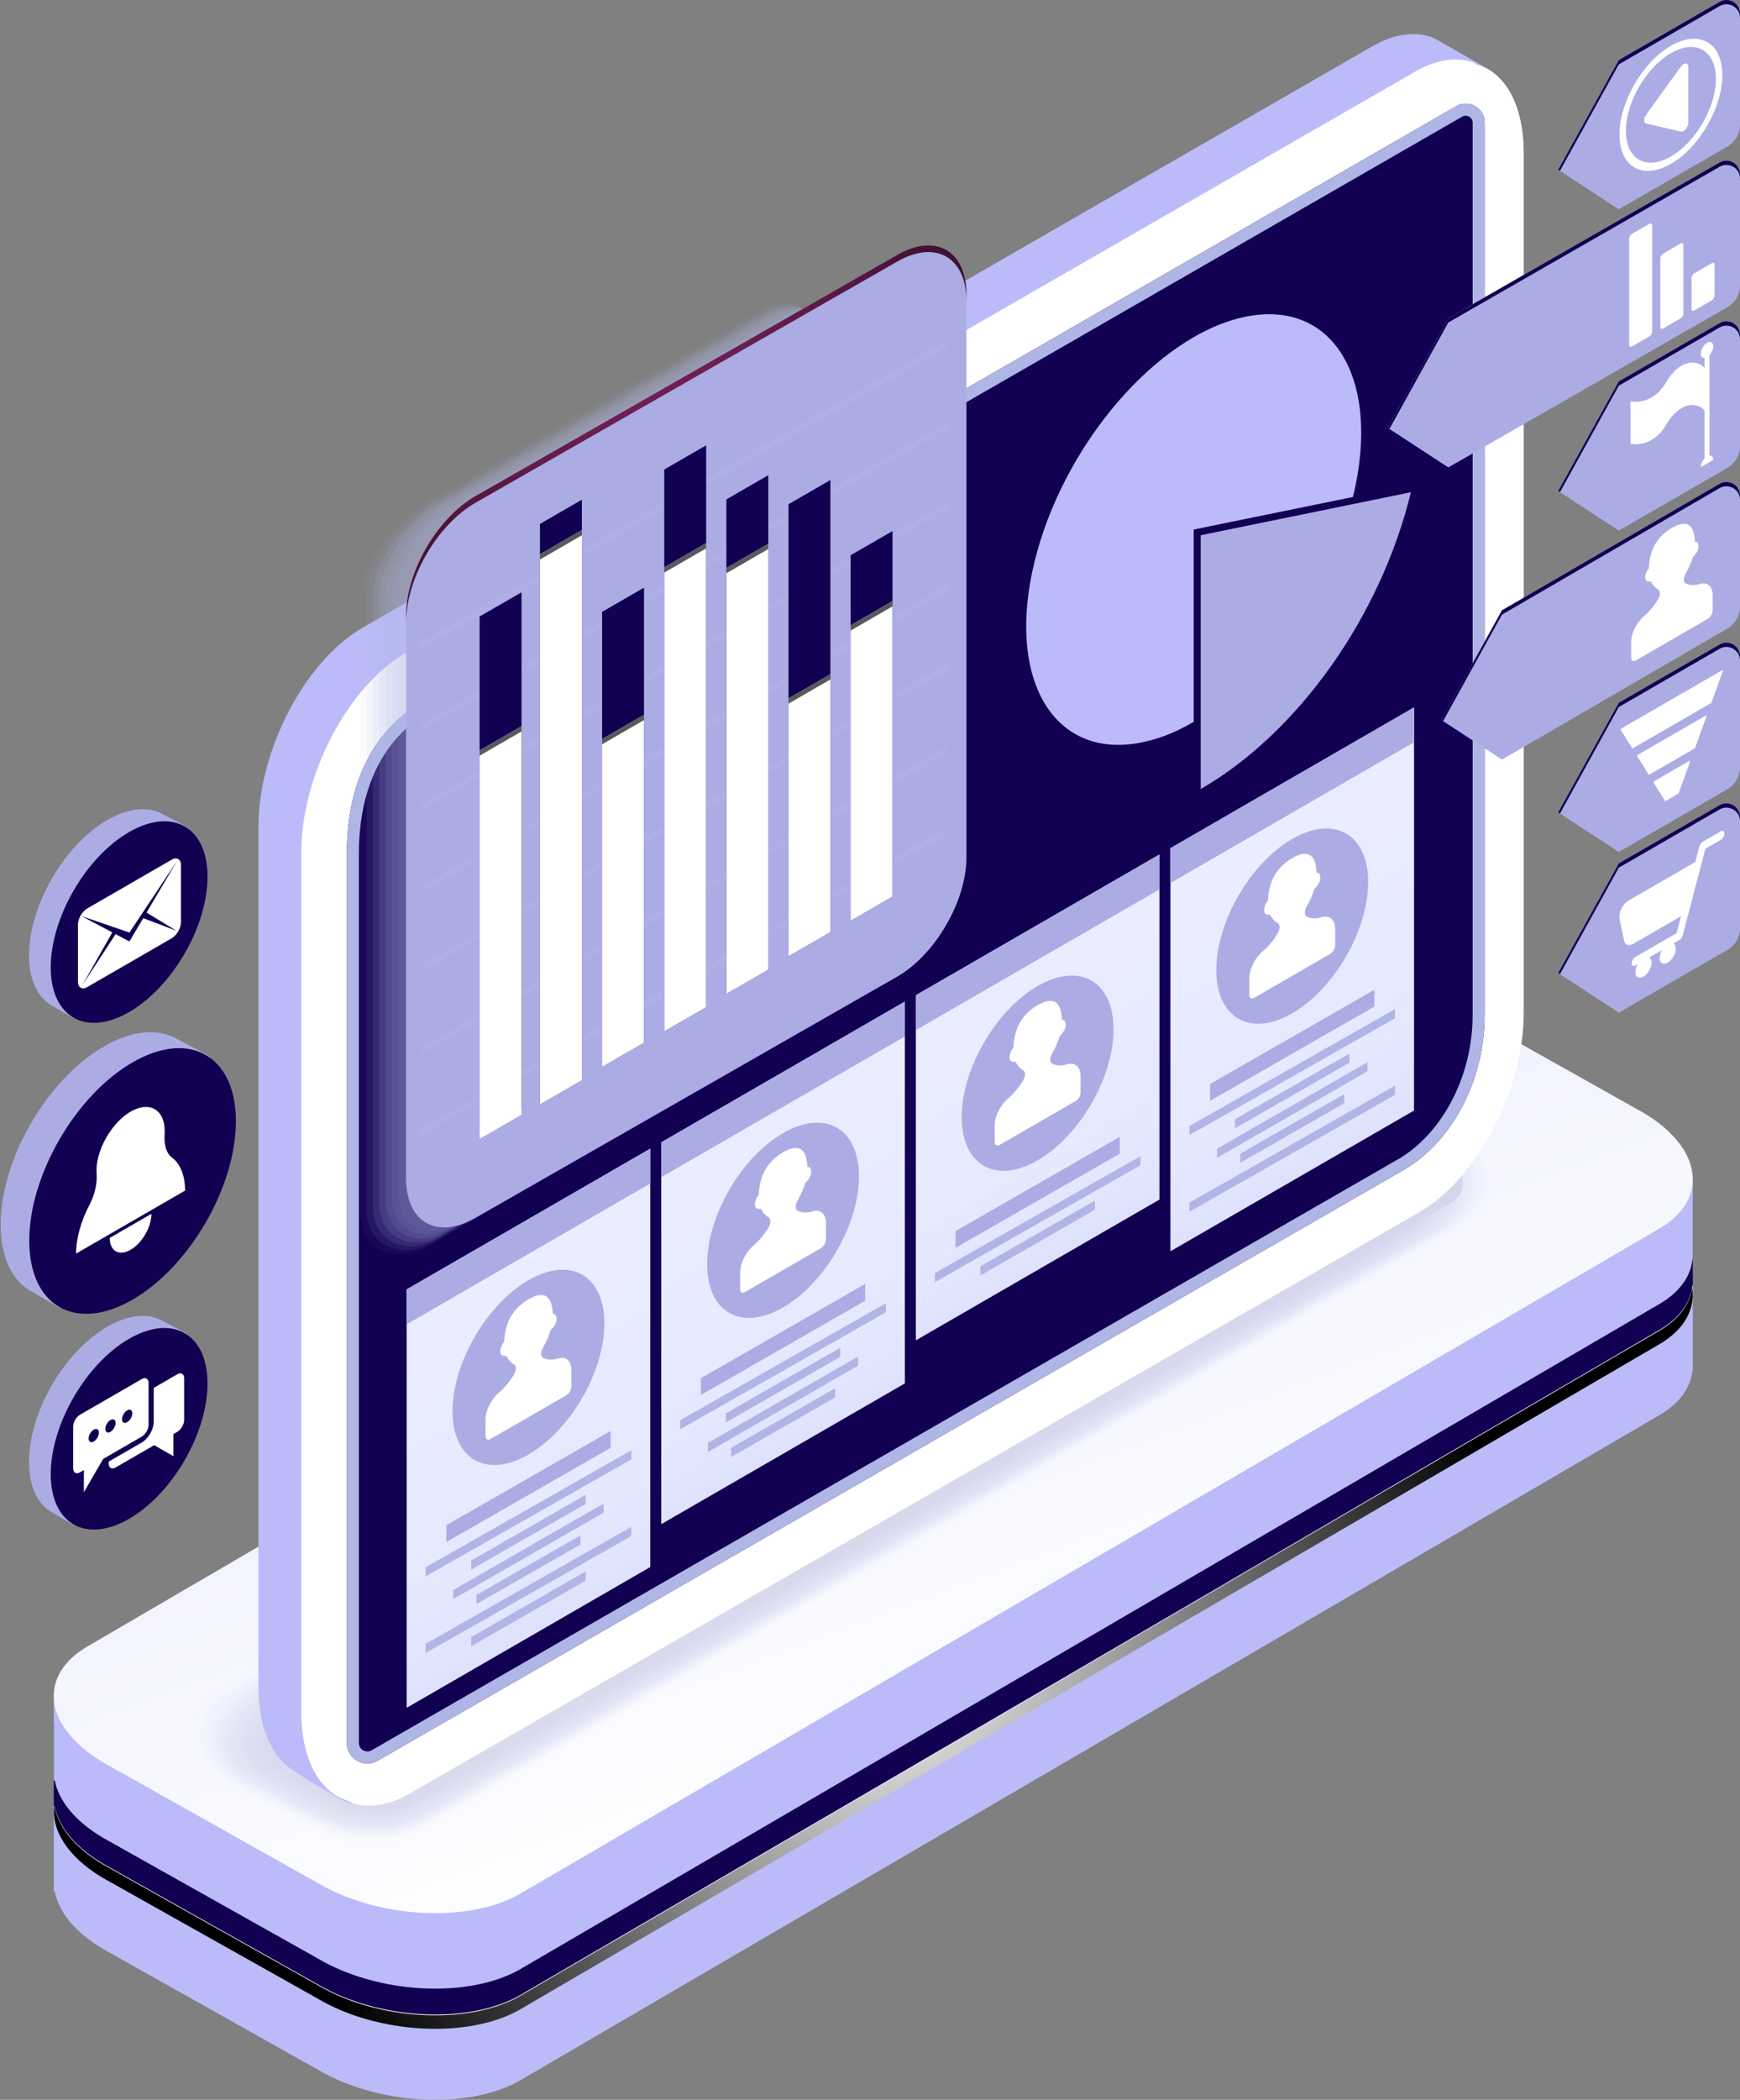
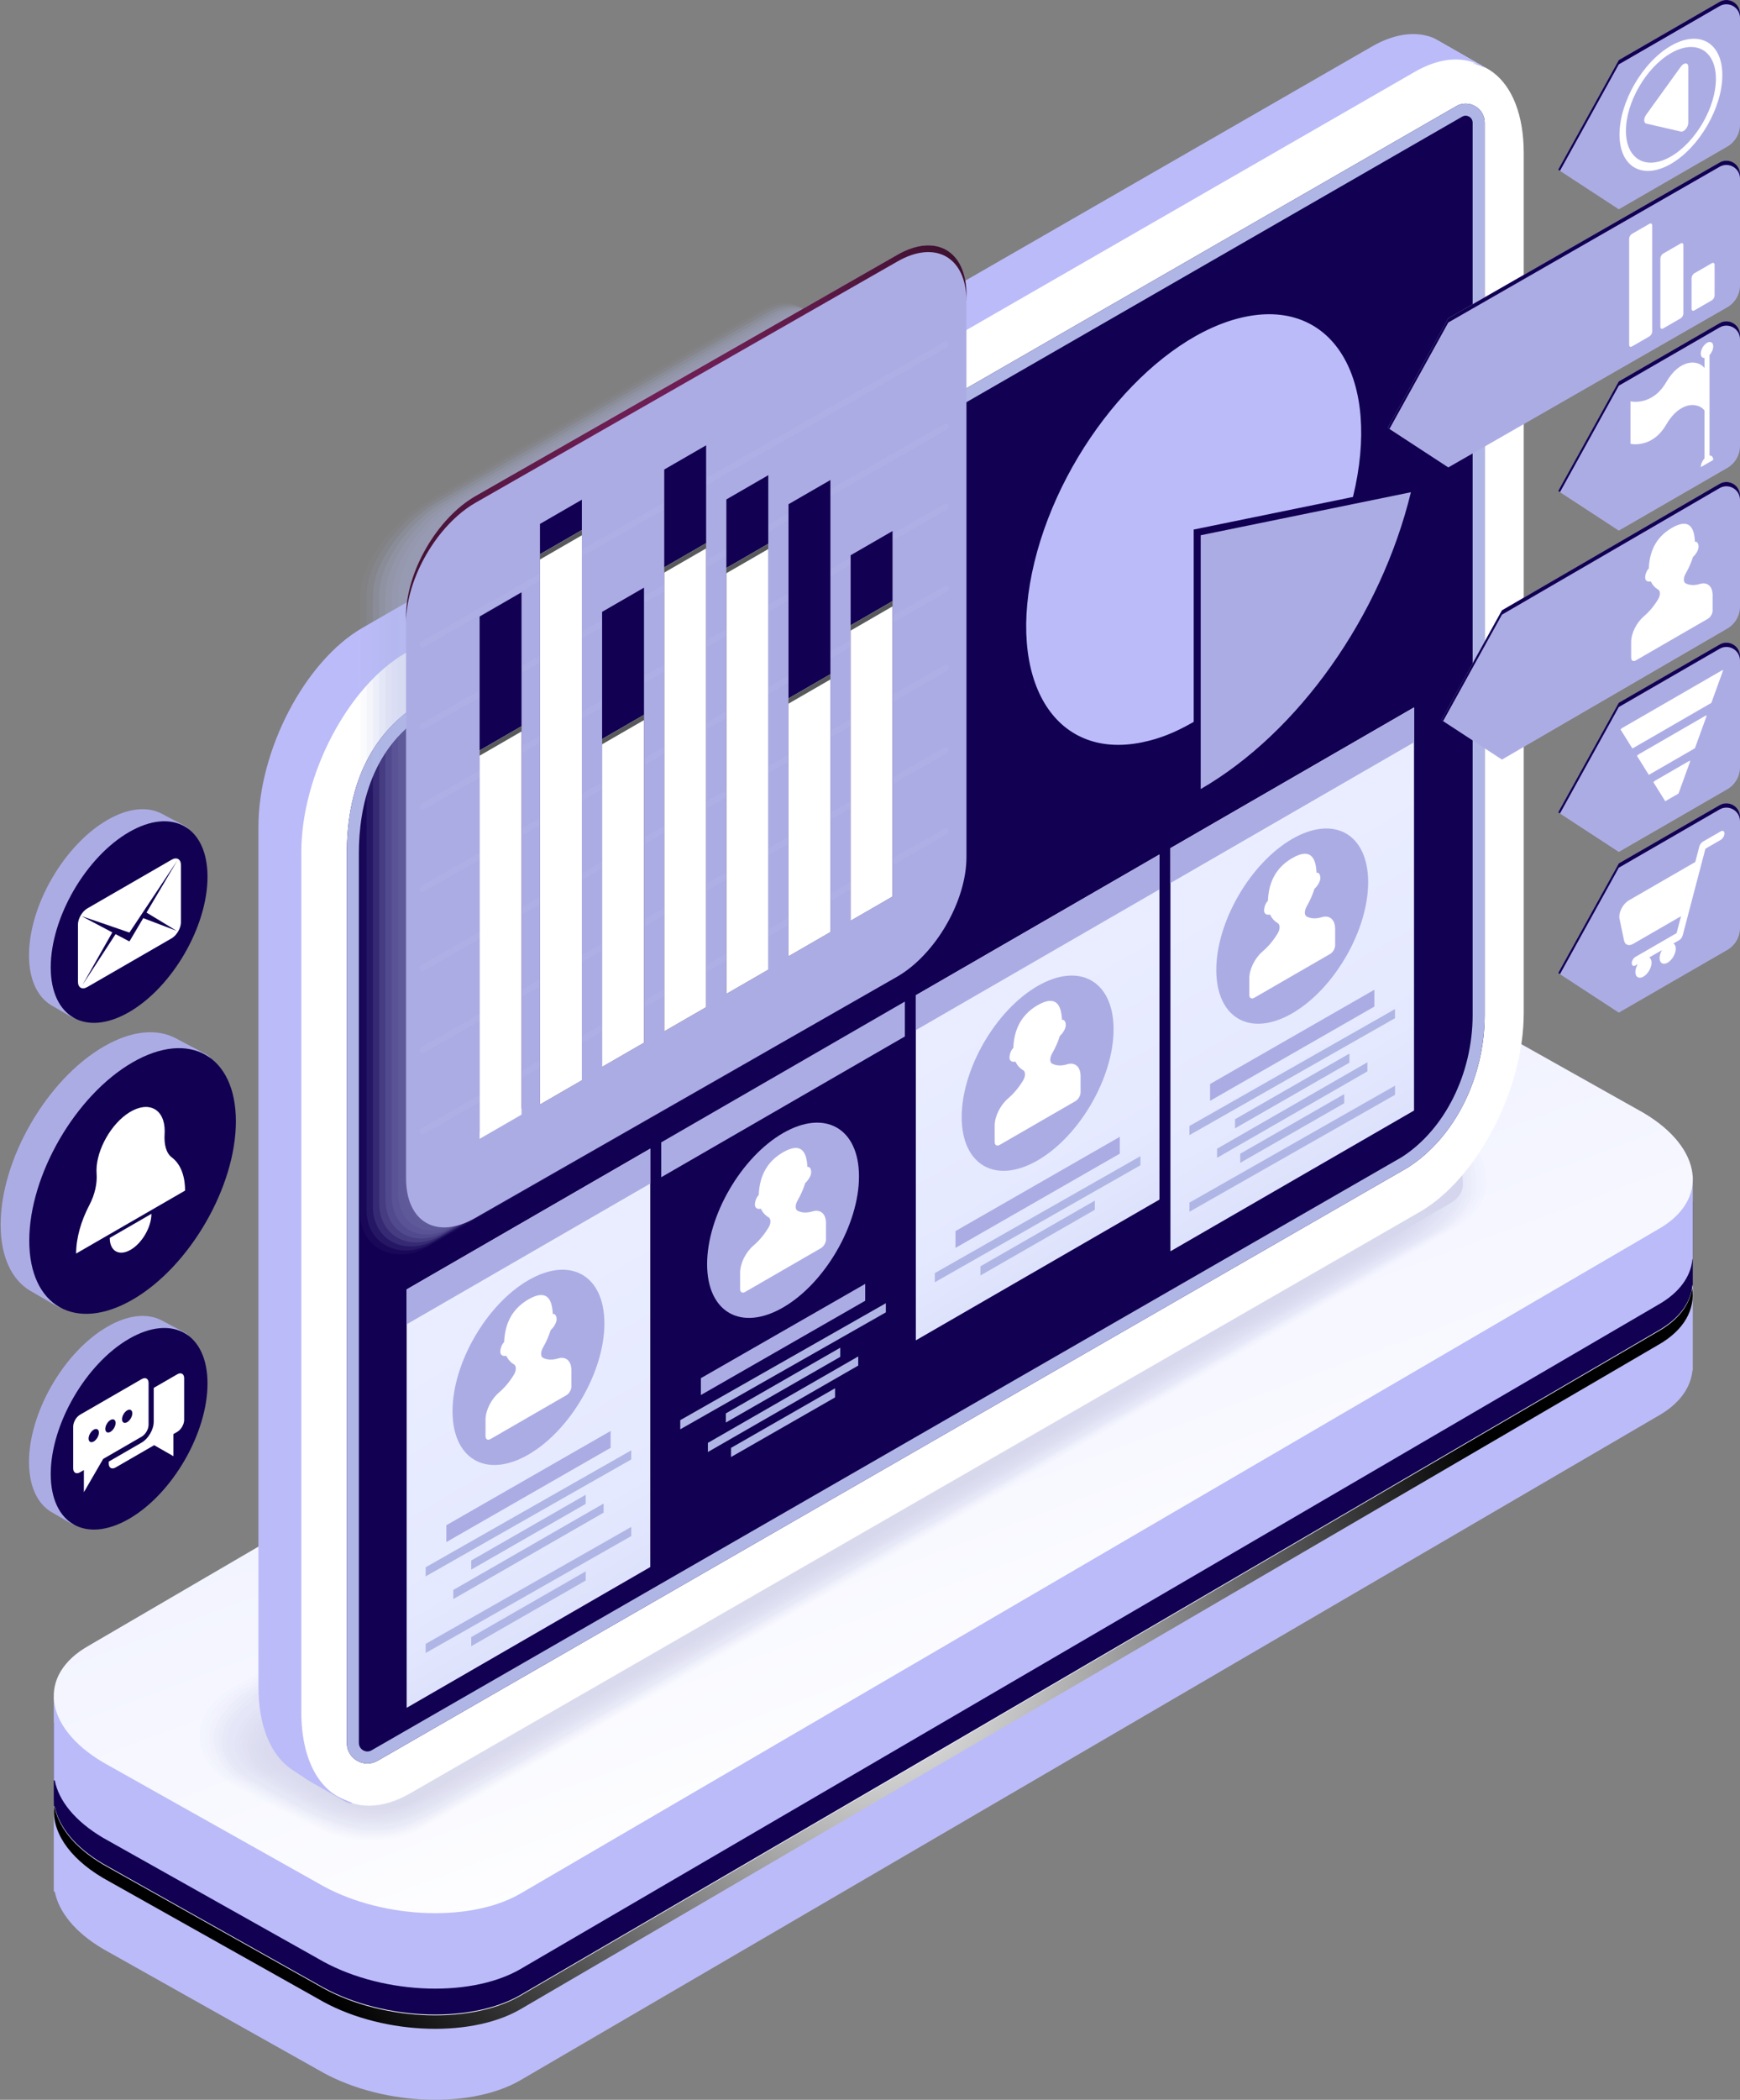
<svg xmlns="http://www.w3.org/2000/svg" width="476" height="574" viewBox="0 0 476 574" fill="none">
  <rect x="0" y="0" width="476" height="574" fill="#808080" stroke="none" />
  <g opacity="0.5">
    <path opacity="0.5" d="M138.861 563.352L442.619 385.966C455.83 378.52 454.174 365.172 438.917 356.154L387.277 327.368C372.02 318.351 348.943 317.076 335.73 324.522L31.972 501.907C18.76 509.353 20.416 522.701 35.674 531.719L87.313 560.505C102.571 569.523 125.649 570.798 138.861 563.352Z" fill="#767B9C" />
  </g>
  <path d="M14.709 494.186L17.774 494.228C19.332 492.263 21.47 490.448 24.245 488.886L335.715 307.152C349.84 299.193 374.513 300.554 390.822 310.196L449.595 343.198C453.929 345.759 457.205 348.654 459.46 351.663L463.087 351.714V374.608L462.991 374.606C462.537 379.333 459.45 383.76 453.552 387.084L142.083 568.818C127.958 576.778 103.285 575.415 86.976 565.775L28.203 532.773C20.46 528.196 16.038 522.577 14.992 517.084L14.711 517.08V494.186H14.709Z" fill="#BBBBF9" />
  <path d="M142.081 548.189L453.55 366.455C467.675 358.495 465.904 344.226 449.593 334.583L390.82 301.582C374.511 291.941 349.838 290.578 335.713 298.538L24.245 480.27C10.12 488.23 11.89 502.5 28.201 512.142L86.974 545.144C103.283 554.786 127.956 556.149 142.081 548.189Z" fill="url(#paint0_linear_908_3493)" />
  <path d="M28.201 509.681L86.974 542.682C103.283 552.325 127.956 553.686 142.081 545.726L453.55 363.992C459.219 360.798 462.282 356.582 462.919 352.061C463.79 357.943 460.743 363.632 453.55 367.686L142.081 549.42C127.956 557.38 103.283 556.018 86.974 546.376L28.201 513.374C18.437 507.603 13.928 500.177 14.876 493.434C15.717 499.103 20.198 504.949 28.201 509.681Z" fill="url(#paint1_radial_908_3493)" />
  <path d="M14.709 470.883L17.774 470.925C19.332 468.958 21.47 467.145 24.245 465.583L335.713 283.851C349.838 275.892 374.511 277.253 390.82 286.893L449.593 319.895C453.927 322.456 457.203 325.351 459.458 328.36L463.085 328.411V351.305L462.989 351.303C462.535 356.03 459.448 360.457 453.55 363.781L142.081 545.515C127.956 553.475 103.283 552.112 86.974 542.472L28.201 509.47C20.458 504.893 16.036 499.274 14.99 493.781L14.709 493.777V470.883Z" fill="#120052" />
  <path d="M14.709 463.801L17.774 463.843C19.332 461.875 21.47 460.062 24.245 458.501L335.713 276.769C349.838 268.809 374.511 270.17 390.82 279.812L449.593 312.814C453.927 315.376 457.203 318.27 459.458 321.28L463.085 321.33V344.224L462.989 344.222C462.535 348.95 459.448 353.376 453.55 356.701L142.081 538.435C127.956 546.394 103.283 545.031 86.974 535.391L28.201 502.389C20.458 497.812 16.036 492.193 14.99 486.7L14.709 486.696V463.801Z" fill="#BBBBF9" />
  <path d="M142.081 517.803L453.55 336.069C467.675 328.109 465.904 313.84 449.593 304.198L390.82 271.196C374.511 261.554 349.838 260.192 335.713 268.152L24.245 449.888C10.12 457.848 11.89 472.118 28.201 481.76L86.974 514.762C103.283 524.402 127.956 525.765 142.081 517.803Z" fill="url(#paint2_linear_908_3493)" />
  <g opacity="0.2">
    <path opacity="0.048" d="M397.194 287.927C392.792 285.385 386.793 283.805 381.198 283.647C376.167 283.502 371.538 284.566 367.848 286.582C367.685 286.582 358.993 291.496 358.876 291.564L214.488 374.134L203.511 380.412L61.175 461.807C56.52 464.495 53.396 469.079 53.282 473.804C53.151 479.142 56.271 484.227 62.177 487.638L75.101 494.325C75.24 494.406 85.962 499.838 86.133 499.852C90.734 502.41 96.438 503.777 102.175 503.696C107.041 503.696 111.948 502.349 115.437 500.336L257.723 417.587L267.122 412.121L400.003 334.841C404.658 332.153 407.868 327.588 407.868 322.86C407.868 317.676 405.272 312.491 399.665 309.255L399.402 306.069C399.663 305.914 397.495 288.099 397.194 287.927Z" fill="#ABB2E2" />
    <path opacity="0.095" d="M397.084 289.37C392.9 286.955 386.681 285.255 381.373 284.947C376.424 284.66 371.797 285.67 368.081 287.585C367.756 287.587 359.334 292.291 359.101 292.426L215.35 374.658L204.421 380.912L62.713 461.974C58.29 464.527 54.841 469.229 54.618 473.714C54.358 478.958 57.218 484.049 63.145 487.471L75.936 494.181C76.214 494.341 86.581 499.551 86.92 499.577C91.499 502.022 97.124 503.287 102.721 503.126C107.344 503.126 112.522 501.548 115.836 499.635L257.169 417.477L266.508 412.048L398.491 335.325C402.914 332.771 406.529 328.107 406.529 323.617C406.529 318.692 404.714 313.39 399.386 310.317L399.26 307.219C399.78 306.914 397.686 289.715 397.084 289.37Z" fill="#A7ADDF" />
    <path opacity="0.143" d="M396.975 290.811C393.012 288.523 386.568 286.69 381.551 286.246C376.685 285.815 372.062 286.77 368.318 288.587C367.83 288.589 359.679 293.082 359.33 293.285L216.215 375.18L205.332 381.407L64.253 462.138C60.061 464.557 56.277 469.379 55.956 473.623C55.564 478.783 58.168 483.872 64.114 487.305L76.774 494.036C77.189 494.275 87.199 499.264 87.709 499.304C92.268 501.636 97.813 502.801 103.269 502.558C107.648 502.558 113.1 500.749 116.238 498.936L256.615 417.366L265.891 411.976L396.975 335.806C401.167 333.387 405.186 328.625 405.186 324.371C405.186 319.706 404.15 314.289 399.103 311.377L399.113 308.367C399.896 307.916 397.875 291.331 396.975 290.811Z" fill="#A3A9DC" />
    <path opacity="0.191" d="M396.865 292.255C393.123 290.094 386.45 288.115 381.726 287.547C376.946 286.973 372.321 287.874 368.553 289.591C367.902 289.595 360.023 293.877 359.559 294.144L217.08 375.702L206.246 381.905L65.794 462.303C61.836 464.587 57.706 469.532 57.297 473.531C56.775 478.616 59.12 483.691 65.086 487.136L77.613 493.887C78.167 494.206 87.821 498.974 88.5 499.025C93.037 501.245 98.503 502.307 103.819 501.984C107.955 501.984 113.678 499.944 116.643 498.234L256.065 417.254L265.279 411.902L395.464 336.288C399.421 334.003 403.847 329.145 403.847 325.126C403.847 320.719 403.592 315.189 398.826 312.438L398.971 309.517C400.011 308.915 398.065 292.947 396.865 292.255Z" fill="#9FA4D8" />
    <path opacity="0.238" d="M396.754 293.698C393.231 291.665 386.327 289.525 381.903 288.85C377.211 288.133 372.584 288.979 368.788 290.597C367.972 290.601 360.368 294.672 359.786 295.007L217.943 376.228L207.155 382.405L67.332 462.47C63.608 464.62 59.121 469.691 58.634 473.441C57.979 478.464 60.069 483.511 66.055 486.968L78.45 493.741C79.143 494.141 88.439 498.686 89.289 498.75C93.804 500.858 99.19 501.819 104.369 501.414C108.262 501.414 114.256 499.145 117.047 497.533L255.514 417.144L264.669 411.83L393.954 336.77C397.678 334.62 402.51 329.663 402.51 325.881C402.51 321.734 403.034 316.086 398.549 313.499L398.83 310.666C400.127 309.917 398.256 294.564 396.754 293.698Z" fill="#9BA0D5" />
    <path opacity="0.286" d="M396.644 295.142C393.342 293.234 386.203 290.922 382.077 290.151C377.476 289.292 372.843 290.083 369.02 291.6C368.043 291.604 360.709 295.467 360.011 295.868L218.805 376.752L208.064 382.905L68.87 462.636C65.377 464.652 60.525 469.849 59.969 473.35C59.18 478.323 61.017 483.332 67.023 486.801L79.285 493.596C80.116 494.076 89.056 498.398 90.076 498.475C94.569 500.47 99.876 501.329 104.915 500.846C108.565 500.846 114.831 498.346 117.446 496.837L254.958 417.037L264.051 411.761L392.438 337.258C395.931 335.24 401.167 330.187 401.167 326.642C401.167 322.755 402.472 316.992 398.266 314.565L398.684 311.82C400.244 310.917 398.445 296.182 396.644 295.142Z" fill="#979BD2" />
    <path opacity="0.333" d="M396.534 296.583C393.452 294.804 386.078 292.299 382.252 291.45C377.745 290.448 373.104 291.185 369.253 292.602C368.113 292.608 361.05 296.258 360.237 296.727L219.668 377.274L208.974 383.401L70.408 462.799C67.148 464.682 61.306 469.947 61.306 473.258C59.487 477.935 61.964 483.151 67.991 486.632L80.122 493.45C81.092 494.01 89.676 498.109 90.865 498.199C95.335 500.082 100.565 500.841 105.463 500.275C108.87 500.275 115.407 497.545 117.848 496.136L254.404 416.926L263.434 411.689L390.923 337.741C394.183 335.858 399.824 330.707 399.824 327.399C399.824 323.771 401.91 317.893 397.985 315.626L398.539 312.97C400.358 311.918 398.635 297.797 396.534 296.583Z" fill="#9397CF" />
    <path opacity="0.381" d="M396.423 298.027C393.56 296.374 385.95 293.664 382.429 292.751C378.02 291.609 373.365 292.287 369.488 293.604C368.185 293.61 361.396 297.051 360.464 297.587L220.531 377.796L209.885 383.899L71.948 462.964C68.92 464.71 62.643 470.092 62.643 473.166C60.563 477.735 62.914 482.971 68.96 486.462L80.959 493.301C82.068 493.94 90.294 497.818 91.653 497.921C96.102 499.693 101.254 500.348 106.011 499.701C109.173 499.701 115.983 496.742 118.249 495.433L253.85 416.814L262.818 411.615L389.407 338.221C392.434 336.473 398.481 331.225 398.481 328.152C398.481 324.783 401.346 318.789 397.702 316.687L398.391 314.119C400.474 312.918 398.826 299.414 396.423 298.027Z" fill="#8F92CC" />
-     <path opacity="0.429" d="M396.313 299.47C393.671 297.944 385.821 295.011 382.603 294.053C378.295 292.771 373.626 293.393 369.721 294.609C368.256 294.617 361.737 297.846 360.691 298.45L221.394 378.322L210.795 384.398L73.485 463.132C70.691 464.746 63.98 470.241 63.98 473.077C61.639 477.538 63.863 482.794 69.928 486.297L81.795 493.157C83.041 493.875 90.913 497.531 92.441 497.645C96.867 499.306 101.94 499.858 106.559 499.131C109.478 499.131 116.559 495.941 118.651 494.732L253.298 416.704L262.206 411.542L387.895 338.703C390.69 337.091 397.144 331.743 397.142 328.906C397.142 325.796 400.788 319.688 397.423 317.746L398.248 315.269C400.591 313.92 399.015 301.03 396.313 299.47Z" fill="#8B8EC9" />
    <path opacity="0.476" d="M396.204 300.911C393.783 299.514 385.697 296.338 382.782 295.352C378.576 293.929 373.889 294.493 369.958 295.611C368.33 295.619 362.082 298.637 360.92 299.309L222.26 378.844L211.708 384.896L75.027 463.299C72.466 464.778 65.321 470.387 65.321 472.987C62.721 477.337 64.815 482.615 70.902 486.13L82.636 493.012C84.021 493.811 91.535 497.244 93.234 497.373C97.638 498.92 102.633 499.372 107.112 498.563C109.788 498.563 117.139 495.142 119.058 494.034L252.75 416.595L261.595 411.472L386.388 339.189C388.949 337.709 395.809 332.265 395.807 329.665C395.807 326.814 400.234 320.591 397.15 318.81L398.112 316.421C400.707 314.92 399.206 302.646 396.204 300.911Z" fill="#8789C6" />
    <path opacity="0.524" d="M396.094 302.355C393.892 301.084 385.573 297.649 382.957 296.653C378.857 295.091 374.15 295.597 370.191 296.615C368.4 296.625 362.426 299.432 361.145 300.171L223.121 379.368L212.618 385.396L76.565 463.463C74.236 464.808 66.656 470.532 66.656 472.895C63.797 477.137 65.762 482.436 71.867 485.96L83.469 492.864C84.991 493.743 92.151 496.953 94.019 497.093C98.403 498.529 103.315 498.878 107.656 497.989C110.089 497.989 117.711 494.337 119.456 493.331L252.192 416.483L260.975 411.398L384.868 339.669C387.197 338.324 394.462 332.783 394.462 330.418C394.462 327.826 399.667 321.486 396.865 319.868L397.963 317.568C400.822 315.922 399.394 304.262 396.094 302.355Z" fill="#8385C2" />
    <path opacity="0.571" d="M395.984 303.798C394.002 302.654 385.45 298.942 383.133 297.956C379.144 296.258 374.411 296.702 370.426 297.621C368.472 297.631 362.769 300.227 361.374 301.034L223.986 379.896L213.529 385.898L78.105 463.632C76.009 464.843 67.995 470.68 67.995 472.808C64.875 476.942 66.714 482.26 72.839 485.797L84.308 492.723C85.968 493.683 92.772 496.67 94.809 496.825C99.172 498.147 104.006 498.396 108.206 497.425C110.396 497.425 118.29 493.544 119.859 492.637L251.642 416.379L260.363 411.332L383.356 340.159C385.452 338.948 393.123 333.309 393.123 331.181C393.123 328.848 399.109 322.394 396.586 320.938L397.818 318.726C400.938 316.921 399.585 305.878 395.984 303.798Z" fill="#7F80BF" />
    <path opacity="0.619" d="M395.873 305.24C394.113 304.224 385.332 300.213 383.308 299.255C379.431 297.42 374.67 297.804 370.661 298.623C368.545 298.633 363.112 301.02 361.601 301.893L224.849 380.418L214.438 386.396L79.642 463.797C77.779 464.873 69.332 470.825 69.332 472.716C65.953 476.741 67.662 482.081 73.807 485.629L85.143 492.577C86.942 493.617 93.388 496.383 95.596 496.55C99.937 497.76 104.692 497.907 108.752 496.855C110.697 496.855 118.864 492.743 120.259 491.938L251.086 416.27L259.746 411.261L381.841 340.644C383.704 339.568 391.78 333.831 391.78 331.94C391.78 329.866 398.547 323.297 396.305 322.003L397.674 319.879C401.055 317.923 399.776 307.494 395.873 305.24Z" fill="#7B7CBC" />
    <path opacity="0.667" d="M395.763 306.683C394.221 305.794 385.219 301.465 383.485 300.556C379.725 298.589 374.933 298.908 370.895 299.626C368.617 299.639 363.456 301.813 361.827 302.752L225.713 380.94L215.35 386.892L81.182 463.961C79.552 464.903 70.671 470.969 70.671 472.624C67.031 476.538 68.613 481.898 74.778 485.46L85.982 492.428C87.919 493.546 94.01 496.092 96.387 496.27C100.705 497.368 105.383 497.413 109.304 496.28C111.006 496.28 119.444 491.938 120.664 491.233L250.536 416.156L259.134 411.185L380.331 341.122C381.961 340.181 390.443 334.345 390.443 332.691C390.443 330.876 397.991 324.191 396.028 323.058L397.533 321.023C401.169 318.923 399.965 309.11 395.763 306.683Z" fill="#7777B9" />
    <path opacity="0.714" d="M395.652 308.126C394.331 307.364 385.113 302.696 383.659 301.857C380.02 299.757 375.192 300.01 371.128 300.63C368.687 300.642 363.799 302.608 362.054 303.613L226.576 381.464L216.261 387.392L82.722 464.128C81.325 464.935 72.008 471.116 72.008 472.533C68.109 476.34 69.563 481.722 75.746 485.291L86.817 492.281C88.893 493.48 94.627 495.803 97.174 495.993C101.47 496.981 106.07 496.923 109.85 495.71C111.309 495.71 120.018 491.137 121.066 490.533L249.984 416.045L258.52 411.113L378.817 341.604C380.214 340.797 389.102 334.865 389.102 333.445C389.102 331.89 397.429 325.09 395.747 324.118L397.387 322.171C401.285 319.925 400.155 310.726 395.652 308.126Z" fill="#7373B6" />
    <path opacity="0.762" d="M395.542 309.57C394.442 308.935 385.233 303.16 383.834 303.16C379.964 301.628 375.453 301.116 371.361 301.636C368.755 301.65 364.14 303.403 362.279 304.477L227.437 381.989L217.169 387.892L84.258 464.294C83.093 464.967 73.343 471.262 73.343 472.443C69.183 476.141 70.508 481.543 76.713 485.124L87.653 492.137C89.867 493.416 95.245 495.515 97.961 495.72C102.235 496.595 106.756 496.435 110.396 495.142C111.612 495.142 120.592 490.34 121.465 489.836L249.428 415.939L257.901 411.044L377.299 342.092C378.464 341.419 387.757 335.389 387.757 334.206C387.757 332.911 396.865 325.995 395.464 325.186L397.24 323.329C401.402 320.924 400.346 312.342 395.542 309.57Z" fill="#6F6EB3" />
    <path opacity="0.809" d="M395.432 311.011C394.55 310.503 385.129 304.459 384.011 304.459C380.216 302.831 375.714 302.216 371.596 302.638C368.828 302.652 364.483 304.196 362.508 305.336L228.302 382.512L218.082 388.39L85.8 464.459C84.868 464.997 74.682 471.405 74.682 472.353C70.263 475.94 71.46 481.363 77.685 484.958L88.492 491.992C90.845 493.352 95.865 495.229 98.752 495.445C103.004 496.208 107.447 495.947 110.946 494.572C111.92 494.572 121.17 489.539 121.869 489.136L248.876 415.829L257.289 410.972L375.788 342.576C376.719 342.038 386.418 335.909 386.418 334.963C386.418 333.927 396.307 326.895 395.185 326.248L397.098 324.48C401.516 321.926 400.535 313.958 395.432 311.011Z" fill="#6B6AB0" />
    <path opacity="0.857" d="M395.321 312.455C394.661 312.073 385.024 305.76 384.185 305.76C380.469 304.035 375.974 303.32 371.829 303.642C368.898 303.658 364.825 304.989 362.733 306.197L229.164 383.035L218.989 388.887L87.335 464.624C86.637 465.027 76.017 471.552 76.017 472.26C71.337 475.739 72.407 481.184 78.651 484.787L89.325 491.844C91.816 493.283 96.48 494.937 99.537 495.168C103.767 495.819 108.129 495.455 111.49 494C112.221 494 121.744 488.736 122.266 488.435L248.317 415.718L256.669 410.9L374.27 343.057C374.969 342.654 385.073 336.427 385.073 335.718C385.073 334.941 395.741 327.794 394.899 327.308L396.949 325.628C401.633 322.926 400.725 315.574 395.321 312.455Z" fill="#6765AC" />
    <path opacity="0.905" d="M395.213 313.898C394.773 313.643 384.922 307.06 384.364 307.06C380.724 305.239 376.237 304.422 372.066 304.645C368.972 304.661 365.172 305.783 362.962 307.058L230.029 383.559L219.903 389.387L88.877 464.79C88.411 465.059 77.358 471.698 77.358 472.17C72.419 475.541 73.359 481.003 79.624 484.621L90.166 491.699C92.796 493.217 97.104 494.65 100.33 494.893C104.54 495.431 108.822 494.967 112.044 493.43C112.53 493.43 122.327 487.937 122.674 487.734L247.771 415.608L256.06 410.828L372.762 343.541C373.228 343.272 383.738 336.948 383.738 336.475C383.738 335.957 395.187 328.693 394.626 328.37L396.811 326.778C401.749 323.928 400.916 317.19 395.213 313.898Z" fill="#6361A9" />
    <path opacity="0.952" d="M395.102 315.34C394.881 315.213 384.818 308.362 384.539 308.362C380.977 306.446 376.496 305.527 372.299 305.647C369.042 305.663 365.513 306.575 363.189 307.918L230.892 384.082L220.812 389.883L90.415 464.955C90.182 465.09 78.693 471.843 78.693 472.078C73.493 475.338 74.306 480.825 80.59 484.452L90.999 491.551C93.767 493.149 97.718 494.359 101.115 494.616C105.303 495.042 109.507 494.476 112.588 492.858C112.831 492.858 122.899 487.134 123.071 487.034L247.213 415.498L255.442 410.756L371.245 344.023C371.478 343.889 382.393 337.467 382.393 337.23C382.393 336.971 394.622 329.593 394.341 329.431L396.662 327.927C401.864 324.928 401.105 318.807 395.102 315.34Z" fill="#5F5CA6" />
    <path d="M113.138 492.29L254.83 410.685L396.522 329.081C401.98 325.929 401.296 320.423 394.992 316.785L384.715 309.664C378.412 306.025 368.876 305.629 363.415 308.781L221.724 390.385L80.032 471.989C74.572 475.141 75.258 480.648 81.562 484.287L91.838 491.408C98.144 495.046 107.68 495.441 113.138 492.29Z" fill="#5B58A3" />
  </g>
  <path d="M112.253 490.193L388.381 331.299C404.096 322.227 416.836 297.884 416.836 276.931V41.845C416.836 20.89 404.096 11.26 388.381 20.334L112.253 179.227C96.538 188.301 83.798 212.642 83.798 233.595V468.681C83.798 489.635 96.538 499.268 112.253 490.193Z" fill="white" />
  <path d="M103.96 480.939L385.059 319.2C398.094 310.917 406.156 294.363 406.156 277.425V33.53C406.156 29.517 401.79 27.024 398.327 29.051C397.923 29.288 397.604 29.473 397.407 29.587L115.977 191.559C100.459 200.505 94.88 216.398 94.88 233.336V476.462C94.88 480.766 99.533 483.465 103.273 481.333C103.569 481.164 103.803 481.029 103.96 480.939Z" fill="#120052" />
  <path d="M94.88 233.336V476.462C94.88 480.766 99.533 483.465 103.273 481.333C103.569 481.164 103.805 481.029 103.96 480.941L385.059 319.202C398.094 310.919 406.156 294.365 406.156 277.427V33.53C406.156 29.517 401.79 27.024 398.327 29.051C397.923 29.288 397.604 29.475 397.407 29.587L115.977 191.559C100.459 200.503 94.88 216.396 94.88 233.336ZM98.174 233.334C98.174 220.692 101.547 203.677 117.625 194.41L399.989 31.894C400.294 31.715 400.617 31.625 400.944 31.625C401.866 31.625 402.86 32.354 402.86 33.53V277.423C402.86 293.558 395.179 308.863 383.409 316.347L101.643 478.47C101.28 478.677 100.895 478.783 100.503 478.783C99.383 478.783 98.174 477.896 98.174 476.462V233.334Z" fill="#AFB6E5" />
  <path d="M99.156 171.624L375.284 12.73C381.501 9.14 387.253 8.478 391.934 10.287C392.531 10.517 405.495 18.052 406.055 18.361C406.055 18.361 406.081 18.377 406.098 18.385C401.235 16.022 395.084 16.462 388.381 20.332L112.253 179.226C96.538 188.298 83.798 212.642 83.798 233.594V468.681C83.798 481.758 88.761 490.422 96.311 492.885C95.697 492.92 94.928 492.679 93.818 492.036C93.458 491.829 79.815 483.651 79.472 483.41C74.066 479.624 70.701 471.846 70.701 461.076V225.992C70.701 205.037 83.441 180.696 99.156 171.624Z" fill="#BBBBF9" />
  <path d="M99.394 171.78L375.523 12.886C381.74 9.297 387.492 8.634 392.173 10.443C392.769 10.674 405.495 18.049 406.055 18.359C406.055 18.359 406.081 18.375 406.097 18.383C401.235 16.02 395.084 16.459 388.381 20.33L112.253 179.226C96.538 188.298 83.798 212.642 83.798 233.594V468.681C83.798 481.758 88.761 490.422 96.311 492.885C95.697 492.92 94.928 492.679 93.818 492.036C93.458 491.829 80.054 483.809 79.711 483.568C74.304 479.782 70.94 472.005 70.94 461.235V226.148C70.94 205.196 83.68 180.854 99.394 171.78Z" fill="#BBBBF9" />
  <path d="M99.635 171.939L375.762 13.045C381.979 9.455 387.731 8.793 392.412 10.602C393.008 10.832 405.495 18.052 406.053 18.361C406.053 18.361 406.08 18.377 406.096 18.385C401.233 16.022 395.082 16.462 388.379 20.332L112.253 179.226C96.538 188.298 83.798 212.642 83.798 233.594V468.681C83.798 481.758 88.761 490.422 96.311 492.885C95.697 492.92 94.928 492.679 93.818 492.036C93.458 491.83 80.293 483.968 79.95 483.727C74.543 479.941 71.179 472.164 71.179 461.393V226.307C71.181 205.354 83.921 181.013 99.635 171.939Z" fill="#BBBBF9" />
  <path d="M99.874 172.098L376.003 13.203C382.22 9.614 387.972 8.951 392.653 10.76C393.249 10.991 405.495 18.052 406.055 18.361C406.055 18.361 406.082 18.377 406.098 18.385C401.235 16.022 395.084 16.462 388.381 20.332L112.253 179.226C96.538 188.298 83.798 212.642 83.798 233.594V468.68C83.798 481.758 88.761 490.422 96.311 492.885C95.697 492.919 94.928 492.678 93.818 492.036C93.458 491.829 80.534 484.124 80.191 483.885C74.784 480.099 71.42 472.322 71.42 461.552V226.466C71.42 205.511 84.159 181.17 99.874 172.098Z" fill="#BBBBF9" />
  <path d="M100.113 172.256L376.242 13.362C382.459 9.772 388.21 9.11 392.892 10.919C393.488 11.149 405.495 18.051 406.055 18.361C406.055 18.361 406.082 18.377 406.098 18.385C401.235 16.022 395.084 16.462 388.381 20.332L112.253 179.226C96.538 188.298 83.798 212.642 83.798 233.594V468.68C83.798 481.758 88.761 490.422 96.311 492.885C95.697 492.919 94.928 492.679 93.818 492.036C93.458 491.829 80.773 484.283 80.43 484.042C75.023 480.256 71.659 472.479 71.659 461.708V226.624C71.659 205.669 84.398 181.328 100.113 172.256Z" fill="#BBBBF9" />
  <path d="M100.354 172.413L376.48 13.518C382.698 9.929 388.449 9.266 393.131 11.075C393.727 11.306 405.493 18.049 406.053 18.358C406.053 18.358 406.079 18.375 406.095 18.383C401.233 16.02 395.082 16.459 388.379 20.33L112.253 179.226C96.538 188.298 83.798 212.642 83.798 233.594V468.68C83.798 481.757 88.761 490.422 96.311 492.885C95.697 492.919 94.928 492.678 93.818 492.036C93.458 491.829 81.014 484.442 80.67 484.201C75.264 480.414 71.899 472.637 71.899 461.867V226.781C71.899 205.828 84.639 181.487 100.354 172.413Z" fill="#BBBBF9" />
  <path d="M100.593 172.572L376.721 13.677C382.939 10.088 388.69 9.425 393.372 11.234C393.968 11.465 405.495 18.052 406.055 18.361C406.055 18.361 406.081 18.377 406.098 18.385C401.235 16.022 395.084 16.462 388.381 20.332L112.253 179.227C96.538 188.299 83.798 212.642 83.798 233.595V468.681C83.798 481.758 88.761 490.422 96.311 492.886C95.697 492.92 94.928 492.679 93.818 492.036C93.458 491.83 81.252 484.601 80.909 484.36C75.503 480.573 72.138 472.796 72.138 462.026V226.94C72.138 205.987 84.878 181.646 100.593 172.572Z" fill="#BBBBF9" />
  <path d="M100.832 172.73L376.96 13.836C383.178 10.246 388.929 9.584 393.611 11.393C394.207 11.623 405.495 18.052 406.053 18.361C406.053 18.361 406.079 18.377 406.096 18.385C401.233 16.022 395.082 16.462 388.379 20.332L112.253 179.226C96.538 188.299 83.798 212.642 83.798 233.595V468.681C83.798 481.758 88.761 490.422 96.311 492.886C95.697 492.92 94.928 492.679 93.818 492.036C93.458 491.83 81.491 484.757 81.148 484.516C75.742 480.73 72.377 472.953 72.377 462.182V227.098C72.377 206.143 85.117 181.802 100.832 172.73Z" fill="#BBBBF9" />
  <path d="M101.073 172.887L377.201 13.995C383.418 10.405 389.17 9.743 393.852 11.551C394.448 11.782 405.495 18.052 406.055 18.361C406.055 18.361 406.081 18.377 406.098 18.385C401.235 16.022 395.084 16.462 388.381 20.332L112.253 179.227C96.538 188.299 83.798 212.642 83.798 233.595V468.681C83.798 481.758 88.761 490.422 96.311 492.886C95.697 492.92 94.928 492.679 93.818 492.036C93.458 491.83 81.732 484.916 81.389 484.675C75.983 480.889 72.618 473.111 72.618 462.341V227.257C72.618 206.302 85.358 181.961 101.073 172.887Z" fill="#BBBBF9" />
  <path d="M101.312 173.045L377.44 14.151C383.657 10.561 389.409 9.899 394.09 11.708C394.687 11.939 405.495 18.049 406.055 18.359C406.055 18.359 406.081 18.375 406.098 18.383C401.235 16.02 395.084 16.46 388.381 20.33L112.253 179.226C96.538 188.298 83.798 212.642 83.798 233.594V468.681C83.798 481.758 88.761 490.422 96.311 492.885C95.697 492.92 94.928 492.679 93.818 492.036C93.458 491.829 81.971 485.074 81.628 484.833C76.222 481.047 72.857 473.27 72.857 462.499V227.413C72.857 206.461 85.597 182.119 101.312 173.045Z" fill="#BBBBF9" />
  <path d="M101.553 173.204L377.679 14.31C383.896 10.72 389.648 10.058 394.329 11.866C394.926 12.097 405.495 18.052 406.053 18.361C406.053 18.361 406.079 18.377 406.095 18.385C401.233 16.022 395.082 16.462 388.379 20.332L112.253 179.226C96.538 188.299 83.798 212.642 83.798 233.594V468.681C83.798 481.758 88.761 490.422 96.311 492.886C95.697 492.92 94.928 492.679 93.818 492.036C93.458 491.83 82.21 485.233 81.867 484.992C76.46 481.206 73.096 473.428 73.096 462.658V227.572C73.098 206.619 85.838 182.278 101.553 173.204Z" fill="#BBBBF9" />
  <path d="M101.792 173.362L377.92 14.468C384.137 10.879 389.889 10.216 394.57 12.025C395.166 12.256 405.495 18.052 406.055 18.361C406.055 18.361 406.081 18.377 406.098 18.385C401.235 16.022 395.084 16.462 388.381 20.332L112.253 179.226C96.538 188.298 83.798 212.642 83.798 233.594V468.681C83.798 481.758 88.761 490.422 96.311 492.885C95.697 492.92 94.928 492.679 93.818 492.036C93.458 491.829 82.451 485.389 82.108 485.148C76.701 481.362 73.337 473.585 73.337 462.815V227.73C73.337 206.776 86.077 182.434 101.792 173.362Z" fill="#BBBBF9" />
  <path d="M102.03 173.519L378.159 14.627C384.376 11.037 390.128 10.375 394.809 12.184C395.405 12.414 405.495 18.052 406.053 18.361C406.053 18.361 406.079 18.377 406.096 18.385C401.233 16.022 395.082 16.462 388.379 20.332L112.253 179.226C96.538 188.298 83.798 212.642 83.798 233.594V468.681C83.798 481.758 88.761 490.422 96.311 492.885C95.697 492.92 94.928 492.679 93.818 492.036C93.458 491.829 82.69 485.548 82.347 485.307C76.94 481.521 73.576 473.744 73.576 462.973V227.889C73.576 206.934 86.316 182.593 102.03 173.519Z" fill="#BBBBF9" />
  <path d="M102.271 173.677L378.398 14.783C384.615 11.194 390.366 10.531 395.048 12.34C395.644 12.571 405.493 18.049 406.053 18.359C406.053 18.359 406.079 18.375 406.095 18.383C401.233 16.02 395.082 16.459 388.379 20.33L112.253 179.226C96.538 188.298 83.798 212.642 83.798 233.594V468.681C83.798 481.758 88.761 490.422 96.311 492.885C95.697 492.92 94.928 492.679 93.818 492.036C93.458 491.829 82.931 485.706 82.588 485.466C77.181 481.679 73.817 473.902 73.817 463.132V228.046C73.817 207.093 86.556 182.752 102.271 173.677Z" fill="#BBBBF9" />
  <path d="M102.51 173.836L378.638 14.942C384.856 11.353 390.607 10.69 395.289 12.499C395.885 12.73 405.495 18.052 406.055 18.361C406.055 18.361 406.081 18.377 406.098 18.385C401.235 16.022 395.084 16.462 388.381 20.332L112.253 179.227C96.538 188.299 83.798 212.642 83.798 233.595V468.681C83.798 481.758 88.761 490.422 96.311 492.886C95.697 492.92 94.928 492.679 93.818 492.036C93.458 491.83 83.17 485.863 82.826 485.624C77.42 481.838 74.055 474.061 74.055 463.291V228.204C74.055 207.25 86.795 182.91 102.51 173.836Z" fill="#BBBBF9" />
  <path d="M102.749 173.995L378.877 15.101C385.095 11.511 390.846 10.848 395.528 12.657C396.124 12.888 405.495 18.052 406.053 18.361C406.053 18.361 406.079 18.377 406.096 18.385C401.233 16.022 395.082 16.462 388.379 20.332L112.253 179.226C96.538 188.298 83.798 212.642 83.798 233.594V468.681C83.798 481.758 88.761 490.422 96.311 492.885C95.697 492.92 94.928 492.679 93.818 492.036C93.458 491.829 83.409 486.022 83.065 485.781C77.659 481.995 74.294 474.217 74.294 463.447V228.363C74.294 207.408 87.034 183.067 102.749 173.995Z" fill="#BBBBF9" />
  <path d="M102.99 174.151L379.118 15.259C385.336 11.67 391.087 11.007 395.769 12.816C396.365 13.047 405.495 18.052 406.055 18.361C406.055 18.361 406.081 18.377 406.098 18.385C401.235 16.022 395.084 16.462 388.381 20.332L112.253 179.226C96.538 188.298 83.798 212.642 83.798 233.594V468.681C83.798 481.758 88.761 490.422 96.311 492.885C95.697 492.92 94.928 492.679 93.818 492.036C93.458 491.829 83.65 486.18 83.306 485.939C77.9 482.153 74.535 474.376 74.535 463.606V228.521C74.535 207.567 87.275 183.225 102.99 174.151Z" fill="#BBBBF9" />
  <path d="M103.229 174.31L379.357 15.416C385.574 11.826 391.326 11.164 396.008 12.973C396.604 13.204 405.495 18.05 406.055 18.359C406.055 18.359 406.081 18.375 406.097 18.383C401.235 16.02 395.084 16.46 388.381 20.33L112.253 179.227C96.538 188.299 83.798 212.642 83.798 233.595V468.681C83.798 481.758 88.761 490.422 96.311 492.886C95.697 492.92 94.928 492.679 93.818 492.036C93.458 491.83 83.888 486.339 83.545 486.098C78.139 482.312 74.774 474.535 74.774 463.764V228.678C74.774 207.725 87.514 183.384 103.229 174.31Z" fill="#BBBBF9" />
  <path d="M103.468 174.469L379.596 15.574C385.813 11.985 391.565 11.322 396.247 13.131C396.843 13.362 405.495 18.052 406.053 18.361C406.053 18.361 406.079 18.377 406.096 18.385C401.233 16.022 395.082 16.462 388.379 20.332L112.253 179.226C96.538 188.299 83.798 212.642 83.798 233.594V468.681C83.798 481.758 88.761 490.422 96.311 492.885C95.697 492.92 94.928 492.679 93.818 492.036C93.458 491.829 84.127 486.495 83.784 486.257C78.378 482.47 75.013 474.693 75.013 463.923V228.837C75.013 207.882 87.753 183.543 103.468 174.469Z" fill="#BBBBF9" />
  <path d="M103.709 174.627L379.837 15.733C386.054 12.143 391.806 11.481 396.487 13.29C397.084 13.521 405.495 18.052 406.055 18.361C406.055 18.361 406.081 18.377 406.097 18.385C401.235 16.022 395.084 16.462 388.381 20.332L112.253 179.226C96.538 188.298 83.798 212.642 83.798 233.594V468.681C83.798 481.758 88.761 490.422 96.311 492.885C95.697 492.92 94.928 492.679 93.818 492.036C93.458 491.829 84.368 486.654 84.025 486.413C78.619 482.627 75.254 474.85 75.254 464.079V228.995C75.254 208.04 87.994 183.699 103.709 174.627Z" fill="#BBBBF9" />
  <path d="M103.948 174.784L380.076 15.891C386.293 12.302 392.045 11.639 396.726 13.448C397.323 13.679 405.495 18.051 406.053 18.36C406.053 18.36 406.079 18.377 406.096 18.385C401.233 16.022 395.082 16.461 388.379 20.332L112.253 179.226C96.538 188.298 83.798 212.642 83.798 233.594V468.68C83.798 481.757 88.761 490.422 96.311 492.885C95.697 492.919 94.928 492.678 93.818 492.036C93.458 491.829 84.607 486.812 84.264 486.572C78.858 482.785 75.493 475.008 75.493 464.238V229.154C75.493 208.199 88.233 183.858 103.948 174.784Z" fill="#BBBBF9" />
  <path d="M104.189 174.942L380.315 16.048C386.532 12.458 392.284 11.796 396.965 13.605C397.561 13.836 405.493 18.049 406.053 18.358C406.053 18.358 406.079 18.375 406.095 18.383C401.233 16.02 395.082 16.459 388.379 20.33L112.253 179.226C96.538 188.298 83.798 212.642 83.798 233.594V468.68C83.798 481.758 88.761 490.422 96.311 492.885C95.697 492.919 94.928 492.678 93.818 492.036C93.458 491.829 84.848 486.971 84.505 486.73C79.098 482.944 75.734 475.167 75.734 464.396V229.31C75.734 208.358 88.474 184.016 104.189 174.942Z" fill="#BBBBF9" />
  <path d="M110.888 178.544L387.014 19.649C393.458 15.928 399.382 15.398 404.152 17.459C400.081 16.813 395.405 17.799 390.427 20.673L114.3 179.568C98.585 188.642 85.846 212.983 85.846 233.936V469.022C85.846 481.382 90.298 489.758 97.162 492.723C88.383 491.332 82.433 482.312 82.433 467.996V232.912C82.433 211.959 95.173 187.618 110.888 178.544Z" fill="white" />
  <path d="M476 34.036V3.726C476 0.863 472.9 -0.927 470.421 0.504L442.846 16.426L426.267 46.39L442.846 57.213L472.507 40.089C474.667 38.84 476 36.531 476 34.036Z" fill="#ACACE5" />
  <path d="M476 77.954V47.645C476 44.78 472.9 42.991 470.421 44.422L396.201 86.986L379.622 116.951L396.201 127.773L472.507 84.007C474.667 82.758 476 80.452 476 77.954Z" fill="#ACACE5" />
  <path d="M476 121.873V91.566C476 88.703 472.9 86.912 470.421 88.343L442.846 104.265L426.267 134.23L442.846 145.052L472.507 127.928C474.667 126.679 476 124.371 476 121.873Z" fill="#ACACE5" />
  <path d="M476 165.794V135.484C476 132.622 472.9 130.831 470.421 132.262L410.878 166.85L394.299 196.814L410.878 207.637L472.507 171.847C474.667 170.598 476 168.291 476 165.794Z" fill="#ACACE5" />
  <path d="M476 209.713V179.405C476 176.542 472.9 174.752 470.421 176.183L442.846 192.105L426.267 222.069L442.846 232.892L472.507 215.768C474.667 214.519 476 212.21 476 209.713Z" fill="#ACACE5" />
  <path d="M476 253.634V223.324C476 220.461 472.9 218.671 470.421 220.102L442.846 236.024L426.267 265.988L442.846 276.811L472.507 259.686C474.667 258.438 476 256.131 476 253.634Z" fill="#ACACE5" />
  <path d="M470.421 1.674L442.846 17.596L426.743 46.701L426.267 46.39L442.846 16.426L470.421 0.504C472.9 -0.928 476 0.861 476 3.726V4.896C476 2.034 472.9 0.243 470.421 1.674Z" fill="#120052" />
  <path d="M470.421 89.514L442.846 105.436L426.743 134.541L426.267 134.23L442.846 104.265L470.421 88.343C472.9 86.912 476 88.701 476 91.566V92.736C476 89.871 472.9 88.082 470.421 89.514Z" fill="#120052" />
  <path d="M470.421 45.595L396.201 88.159L380.098 117.264L379.622 116.953L396.201 86.988L470.421 44.425C472.9 42.993 476 44.782 476 47.647V48.817C476 45.953 472.9 44.164 470.421 45.595Z" fill="#120052" />
  <path d="M470.421 132.262C472.9 130.831 476 132.619 476 135.484V136.655C476 133.792 472.9 132.001 470.421 133.433L410.878 168.02L394.775 197.126L394.299 196.814L410.878 166.85L470.421 132.262Z" fill="#120052" />
  <path d="M470.421 176.183C472.9 174.752 476 176.54 476 179.405V180.575C476 177.713 472.9 175.922 470.421 177.353L442.846 193.275L426.743 222.38L426.267 222.069L442.846 192.105L470.421 176.183Z" fill="#120052" />
  <path d="M470.421 220.102C472.9 218.67 476 220.459 476 223.324V224.494C476 221.629 472.9 219.841 470.421 221.272L442.846 237.194L426.743 266.299L426.267 265.988L442.846 236.023L470.421 220.102Z" fill="#120052" />
  <path d="M469.046 80.785V72.39C469.046 71.906 468.705 71.711 468.283 71.954L463.517 74.704C463.096 74.947 462.754 75.537 462.754 76.019V84.415C462.754 84.898 463.096 85.093 463.517 84.85L468.283 82.098C468.705 81.859 469.046 81.269 469.046 80.785ZM460.508 85.716V67.007C460.508 66.524 460.167 66.329 459.745 66.572L454.979 69.322C454.558 69.565 454.216 70.155 454.216 70.637V89.345C454.216 89.829 454.558 90.024 454.979 89.781L459.745 87.028C460.167 86.788 460.508 86.199 460.508 85.716ZM451.207 61.188L446.441 63.94C446.02 64.183 445.678 64.773 445.678 65.255V94.276C445.678 94.76 446.02 94.954 446.441 94.711L451.207 91.961C451.629 91.718 451.97 91.128 451.97 90.646V61.623C451.97 61.139 451.629 60.945 451.207 61.188Z" fill="white" />
  <path d="M445.566 246.144L463.762 235.638L464.87 231.416C465.015 230.87 465.396 230.338 465.826 230.091L470.728 227.261C471.288 226.938 471.742 227.196 471.742 227.839C471.742 228.481 471.288 229.264 470.728 229.587L466.541 232.005L460.329 255.671C460.185 256.217 459.803 256.749 459.374 256.996L457.784 257.914C458.641 258.41 458.641 260.012 457.778 261.499C456.914 262.989 455.513 263.798 454.65 263.304C453.789 262.812 453.787 261.212 454.644 259.725L451.159 261.736C452.016 262.232 452.016 263.834 451.153 265.322C450.29 266.811 448.888 267.62 448.025 267.126C447.164 266.634 447.162 265.035 448.019 263.547L447.397 263.906C446.837 264.229 446.383 263.971 446.383 263.328C446.383 262.686 446.837 261.903 447.397 261.58L458.655 255.079L459.87 250.452L446.805 257.994C445.588 258.697 444.536 258.327 444.281 257.109L443.04 251.176C442.697 249.538 443.922 247.091 445.566 246.144Z" fill="white" />
  <path d="M449.685 168.494C451.185 167.215 452.538 165.591 453.608 163.797C454.257 162.71 454.234 161.532 453.602 161.165C452.787 160.691 452.068 159.934 451.601 158.93C450.912 159.121 450.061 158.868 450.061 157.925C450.061 156.963 450.486 155.915 451.054 155.385C451.223 151.27 452.628 147.04 457.362 144.305C462.096 141.571 463.503 144.179 463.672 148.1C464.24 147.973 464.666 148.529 464.666 149.491C464.666 150.434 463.812 151.671 463.126 152.275C462.658 153.819 461.939 155.405 461.124 156.82C460.494 157.916 460.47 159.121 461.118 159.458C462.188 160.014 463.541 160.079 465.041 159.625C467.028 159.025 468.506 160.223 468.506 162.67V166.914C468.506 167.737 467.926 168.739 467.207 169.153L447.521 180.519C446.805 180.933 446.224 180.602 446.224 179.779V175.535C446.22 173.093 447.698 170.189 449.685 168.494Z" fill="white" />
  <path d="M455.822 104.458C459.528 98.064 464.481 98.272 466.286 100.595V97.857C465.687 97.897 465.27 97.455 465.27 96.656C465.27 95.576 466.033 94.26 466.974 93.715C467.916 93.171 468.679 93.607 468.679 94.687C468.679 95.486 468.261 96.412 467.663 97.062V124.531C468.261 124.491 468.679 124.933 468.679 125.732L465.268 127.701C465.268 126.902 465.685 125.976 466.284 125.326V112.205C464.481 109.88 459.528 109.673 455.82 116.067C451.956 122.732 446.046 121.319 446.046 121.319V109.709C446.046 109.709 451.958 111.123 455.822 104.458Z" fill="white" />
  <path d="M448.24 206.226L466.486 195.692C466.645 195.6 466.784 195.59 466.906 195.614L463.672 204.537L451.057 211.821L447.822 206.633C447.943 206.467 448.081 206.318 448.24 206.226Z" fill="white" />
  <path d="M462.413 208.005L459.179 216.926L455.547 219.022L452.313 213.835C452.436 213.668 452.574 213.519 452.733 213.427L461.992 208.081C462.15 207.991 462.291 207.981 462.413 208.005Z" fill="white" />
  <path d="M443.745 199.023L470.977 183.3C471.136 183.207 471.274 183.197 471.395 183.222L468.161 192.145L446.564 204.614L443.328 199.426C443.45 199.264 443.589 199.115 443.745 199.023Z" fill="white" />
  <path d="M450.336 33.775L459.817 35.965C460.671 36.162 461.849 34.78 461.849 33.582V18.252C461.849 17.054 460.671 17.032 459.817 18.216L450.336 31.356C449.607 32.365 449.607 33.606 450.336 33.775ZM443.034 36.78C443.034 45.679 449.344 49.277 457.101 44.8C464.856 40.323 471.168 29.438 471.168 20.539C471.168 11.64 464.858 8.042 457.101 12.519C449.344 16.996 443.034 27.881 443.034 36.78ZM444.793 35.764C444.793 27.977 450.314 18.453 457.101 14.534C463.889 10.616 469.409 13.764 469.409 21.551C469.409 29.338 463.889 38.862 457.101 42.78C450.314 46.701 444.793 43.553 444.793 35.764Z" fill="white" />
  <g opacity="0.5">
    <path opacity="0.091" d="M207.902 84.804C216.243 79.988 223.005 83.845 223.005 93.415V262.583C223.005 272.153 216.243 283.817 207.902 288.631L116.728 340.943C108.386 345.759 98.574 341.421 98.574 331.849V162.682C98.574 153.113 108.389 141.933 116.728 137.116L207.902 84.804Z" fill="#AFB6E5" />
    <path opacity="0.182" d="M208.743 85.238C217.042 80.446 223.771 84.282 223.771 93.806V261.909C223.771 271.432 217.042 283.038 208.743 287.83L118.067 339.855C109.768 344.647 100.292 340.375 100.292 330.851V162.749C100.292 153.225 109.768 142.055 118.067 137.263L208.743 85.238Z" fill="#AFB6E5" />
    <path opacity="0.273" d="M209.582 85.669C217.841 80.902 224.536 84.718 224.536 94.195V261.232C224.536 270.71 217.841 282.257 209.582 287.025L119.406 338.763C111.147 343.531 102.009 339.327 102.009 329.852V162.813C102.009 153.335 111.147 142.176 119.406 137.406L209.582 85.669Z" fill="#AFB6E5" />
    <path opacity="0.364" d="M210.423 86.103C218.64 81.359 225.303 85.158 225.303 94.587V260.558C225.303 269.987 218.64 281.478 210.423 286.224L120.745 337.673C112.526 342.417 103.727 338.282 103.727 328.852V162.879C103.727 153.45 112.526 142.296 120.745 137.552L210.423 86.103Z" fill="#AFB6E5" />
    <path opacity="0.455" d="M211.263 86.535C219.439 81.813 226.068 85.594 226.068 94.977V259.882C226.068 269.265 219.439 280.698 211.263 285.419L122.082 336.581C113.905 341.303 105.443 337.234 105.443 327.851V162.946C105.443 153.563 113.905 142.419 122.082 137.697L211.263 86.535Z" fill="#AFB6E5" />
    <path opacity="0.545" d="M212.102 86.969C220.238 82.271 226.833 86.031 226.833 95.368V259.207C226.833 268.542 220.238 279.919 212.102 284.616L123.421 335.489C115.284 340.187 107.162 336.184 107.162 326.849V163.01C107.162 153.673 115.284 142.539 123.421 137.842L212.102 86.969Z" fill="#AFB6E5" />
    <path opacity="0.636" d="M212.943 87.4C221.039 82.727 227.6 86.469 227.6 95.757V258.528C227.6 267.817 221.037 279.138 212.943 283.811L124.76 334.397C116.666 339.07 108.88 335.136 108.88 325.847V163.076C108.88 153.787 116.664 142.661 124.76 137.986L212.943 87.4Z" fill="#AFB6E5" />
    <path opacity="0.727" d="M213.782 87.834C221.836 83.184 228.365 86.906 228.365 96.149V257.854C228.365 267.097 221.836 278.359 213.782 283.008L126.097 333.307C118.043 337.957 110.597 334.09 110.597 324.847V163.142C110.597 153.9 118.043 142.782 126.097 138.133L213.782 87.834Z" fill="#AFB6E5" />
    <path opacity="0.818" d="M214.623 88.267C222.637 83.64 229.134 87.344 229.134 96.54V257.179C229.134 266.376 222.637 277.58 214.623 282.207L127.436 332.219C119.422 336.846 112.315 333.044 112.315 323.85V163.209C112.315 154.014 119.422 142.904 127.436 138.279L214.623 88.267Z" fill="#AFB6E5" />
    <path opacity="0.909" d="M215.462 88.699C223.434 84.096 229.898 87.781 229.898 96.93V256.503C229.898 265.651 223.436 276.799 215.462 281.402L128.773 331.125C120.801 335.728 114.032 331.994 114.032 322.846V163.273C114.032 154.124 120.799 143.025 128.773 138.421L215.462 88.699Z" fill="#AFB6E5" />
    <path d="M216.303 89.132C224.235 84.553 230.665 88.219 230.665 97.321V255.828C230.665 264.93 224.235 276.02 216.303 280.599L130.112 330.034C122.18 334.614 115.75 330.948 115.75 321.846V163.339C115.75 154.237 122.18 143.147 130.112 138.568L216.303 89.132Z" fill="#AFB6E5" />
  </g>
  <path d="M245.443 69.68C255.906 63.639 264.386 68.475 264.386 80.48V234.301C264.386 246.306 255.904 260.935 245.443 266.976L130.032 332.923C119.568 338.964 111.089 334.128 111.089 322.123V168.302C111.089 156.297 119.57 141.668 130.032 135.627L245.443 69.68Z" fill="#ACACE5" />
  <path d="M130.034 135.627L245.443 69.68C255.906 63.639 264.386 68.475 264.386 80.48V82.313C264.386 70.308 255.904 65.472 245.443 71.513L130.034 137.46C119.57 143.501 111.091 158.13 111.091 170.135V168.302C111.091 156.297 119.57 141.668 130.034 135.627Z" fill="url(#paint3_radial_908_3493)" />
  <path opacity="0.3" d="M115.577 177.001C115.288 177.001 115.005 176.85 114.849 176.581C114.616 176.179 114.752 175.664 115.154 175.431L258.285 93.437C258.682 93.204 259.2 93.339 259.437 93.744C259.67 94.146 259.534 94.662 259.132 94.894L116.001 176.888C115.867 176.964 115.722 177.001 115.577 177.001Z" fill="#AFB6E5" />
  <path opacity="0.3" d="M115.577 199.461C115.288 199.461 115.005 199.31 114.849 199.041C114.616 198.64 114.752 198.124 115.154 197.891L258.287 115.895C258.684 115.662 259.202 115.797 259.439 116.202C259.672 116.604 259.536 117.12 259.134 117.353L116.001 199.346C115.867 199.425 115.722 199.461 115.577 199.461Z" fill="#AFB6E5" />
  <path opacity="0.3" d="M115.577 221.359C115.288 221.359 115.005 221.208 114.849 220.939C114.616 220.538 114.752 220.022 115.154 219.789L258.285 137.793C258.682 137.56 259.2 137.695 259.437 138.1C259.67 138.502 259.534 139.018 259.132 139.251L116.001 221.246C115.867 221.321 115.722 221.359 115.577 221.359Z" fill="#AFB6E5" />
  <path opacity="0.3" d="M115.577 243.817C115.288 243.817 115.005 243.667 114.849 243.398C114.616 242.996 114.752 242.48 115.154 242.247L258.285 160.254C258.682 160.021 259.2 160.155 259.437 160.561C259.67 160.962 259.534 161.478 259.132 161.711L116.001 243.705C115.867 243.781 115.722 243.817 115.577 243.817Z" fill="#AFB6E5" />
  <path opacity="0.3" d="M115.577 265.434C115.288 265.434 115.005 265.284 114.849 265.015C114.616 264.613 114.752 264.097 115.154 263.864L258.285 181.871C258.682 181.638 259.2 181.772 259.437 182.178C259.67 182.579 259.534 183.095 259.132 183.328L116.001 265.322C115.867 265.398 115.722 265.434 115.577 265.434Z" fill="#AFB6E5" />
  <path opacity="0.3" d="M115.577 287.893C115.288 287.893 115.005 287.742 114.849 287.473C114.616 287.072 114.752 286.556 115.154 286.323L258.285 204.327C258.682 204.094 259.2 204.229 259.437 204.634C259.67 205.036 259.534 205.552 259.132 205.785L116.001 287.78C115.867 287.857 115.722 287.893 115.577 287.893Z" fill="#AFB6E5" />
  <path opacity="0.3" d="M115.577 310.07C115.288 310.07 115.005 309.919 114.849 309.65C114.616 309.249 114.752 308.733 115.154 308.5L258.285 226.506C258.682 226.273 259.2 226.408 259.437 226.813C259.67 227.215 259.534 227.731 259.132 227.964L116.001 309.957C115.867 310.034 115.722 310.07 115.577 310.07Z" fill="#AFB6E5" />
  <path d="M147.716 301.927L159.179 295.308V136.599L147.716 143.218V301.927ZM131.206 309.616L142.671 302.997V161.914L131.206 168.533V309.616ZM181.71 128.348V281.936L193.175 275.317V121.729L181.71 128.348ZM164.714 291.649L176.177 285.03V160.637L164.714 167.256V291.649ZM198.709 271.688L210.174 265.069V129.9L198.709 136.518V271.688ZM232.703 151.782V251.699L244.166 245.08V145.163L232.703 151.782ZM215.705 261.409L227.17 254.79V131.217L215.705 137.835V261.409Z" fill="#120052" />
  <path d="M147.716 301.927L159.179 295.308V144.894L147.716 151.513V301.927ZM131.206 311.316L142.671 304.697V198.523L131.206 205.142V311.316ZM181.71 155.094V281.936L193.175 275.317V148.475L181.71 155.094ZM164.714 291.648L176.177 285.03V195.407L164.714 202.026V291.648ZM198.709 271.688L210.174 265.069V148.654L198.709 155.273V271.688ZM232.703 170.944V251.697L244.166 245.078V164.325L232.703 170.944ZM215.705 261.409L227.17 254.79V184.302L215.705 190.921V261.409Z" fill="white" />
  <path d="M131.206 206.575L142.671 199.956V198.523L131.206 205.142V206.575Z" fill="#58595B" />
  <path d="M147.716 152.946L159.181 146.327V144.894L147.716 151.513V152.946Z" fill="#58595B" />
  <path d="M215.705 192.352L227.17 185.733V184.302L215.705 190.921V192.352Z" fill="#58595B" />
  <path d="M198.709 156.704L210.174 150.085V148.654L198.709 155.273V156.704Z" fill="#58595B" />
  <path d="M232.703 170.943V172.377L244.166 165.758V164.325L232.703 170.943Z" fill="#58595B" />
  <path d="M164.714 203.46L176.177 196.841V195.407L164.714 202.026V203.46Z" fill="#58595B" />
  <path d="M181.71 156.527L193.173 149.908V148.475L181.71 155.094V156.527Z" fill="#58595B" />
  <path d="M320.183 342.055L386.826 303.577V193.379L320.183 231.858V342.055Z" fill="url(#paint4_linear_908_3493)" />
  <path d="M320.183 241.396L386.826 202.917V193.379L320.183 231.858V241.396Z" fill="#ACACE5" />
  <path d="M332.731 265.157C332.731 278.322 342.032 283.624 353.505 277.001C364.978 270.378 374.279 254.336 374.279 241.171C374.279 228.005 364.978 222.704 353.505 229.326C342.032 235.949 332.731 251.991 332.731 265.157Z" fill="#ACACE5" />
  <path d="M345.412 260.07C346.992 258.723 348.419 257.008 349.548 255.119C350.232 253.975 350.208 252.732 349.542 252.345C348.682 251.845 347.926 251.048 347.432 249.99C346.707 250.191 345.808 249.924 345.808 248.93C345.808 247.916 346.255 246.812 346.854 246.254C347.03 241.915 348.514 237.457 353.504 234.574C358.495 231.693 359.977 234.439 360.155 238.573C360.754 238.44 361.201 239.027 361.201 240.04C361.201 241.034 360.302 242.339 359.577 242.975C359.083 244.604 358.327 246.274 357.467 247.767C356.803 248.924 356.779 250.193 357.461 250.548C358.59 251.134 360.017 251.202 361.597 250.725C363.693 250.09 365.249 251.355 365.249 253.937V258.409C365.249 259.277 364.636 260.333 363.879 260.77L343.128 272.751C342.373 273.187 341.758 272.838 341.758 271.97V267.495C341.76 264.918 343.316 261.856 345.412 260.07Z" fill="white" />
  <path d="M332.941 314.012L374.068 290.38V292.879L332.941 316.512V314.012Z" fill="#AFB6E5" />
  <path d="M331.03 296.322L375.979 270.551V275.159L331.03 300.929V296.322Z" fill="#ACACE5" />
  <path d="M337.852 305.956L369.157 287.995V290.494L337.852 308.455V305.956Z" fill="#AFB6E5" />
  <path d="M381.626 275.837V278.336L325.383 310.302V307.805L381.626 275.837Z" fill="#AFB6E5" />
  <path d="M381.626 296.781V299.281L325.383 331.247V328.747L381.626 296.781Z" fill="#AFB6E5" />
  <path d="M367.73 299.084V301.584L339.279 317.879V315.38L367.73 299.084Z" fill="#AFB6E5" />
  <path d="M250.538 366.397L317.18 327.919V233.585L250.538 272.063V366.397Z" fill="url(#paint5_linear_908_3493)" />
  <path d="M250.538 281.601L317.18 243.123V233.585L250.538 272.063V281.601Z" fill="#ACACE5" />
  <path d="M263.085 305.362C263.085 318.527 272.386 323.829 283.859 317.206C295.332 310.583 304.633 294.541 304.633 281.376C304.633 268.21 295.332 262.908 283.859 269.531C272.386 276.156 263.085 292.198 263.085 305.362Z" fill="#ACACE5" />
  <path d="M275.767 300.277C277.346 298.93 278.774 297.215 279.902 295.326C280.587 294.182 280.563 292.939 279.896 292.552C279.037 292.052 278.28 291.255 277.786 290.197C277.061 290.398 276.162 290.131 276.162 289.137C276.162 288.123 276.61 287.019 277.208 286.461C277.385 282.123 278.868 277.664 283.859 274.781C288.85 271.9 290.331 274.647 290.51 278.782C291.108 278.65 291.556 279.236 291.556 280.25C291.556 281.243 290.656 282.548 289.932 283.185C289.438 284.813 288.681 286.483 287.822 287.977C287.157 289.133 287.133 290.402 287.816 290.757C288.944 291.343 290.371 291.412 291.951 290.934C294.047 290.299 295.603 291.564 295.603 294.146V298.621C295.603 299.488 294.991 300.544 294.234 300.982L273.482 312.963C272.727 313.398 272.113 313.049 272.113 312.182V307.707C272.115 305.125 273.671 302.062 275.767 300.277Z" fill="white" />
  <path d="M261.385 336.529L306.333 310.756V315.366L261.385 341.136V336.529Z" fill="#ACACE5" />
  <path d="M268.206 346.163L299.512 328.2V330.699L268.206 348.662V346.163Z" fill="#AFB6E5" />
  <path d="M311.98 316.044V318.543L255.737 350.509V348.01L311.98 316.044Z" fill="#AFB6E5" />
-   <path d="M180.893 416.648L247.535 378.169V273.792L180.893 312.27V416.648Z" fill="url(#paint6_linear_908_3493)" />
  <path d="M180.893 321.808L247.535 283.329V273.792L180.893 312.27V321.808Z" fill="#ACACE5" />
  <path d="M193.44 345.569C193.44 358.734 202.741 364.036 214.214 357.413C225.687 350.791 234.988 334.748 234.988 321.583C234.988 308.418 225.687 303.116 214.214 309.738C202.741 316.361 193.44 332.404 193.44 345.569Z" fill="#ACACE5" />
  <path d="M206.121 340.484C207.701 339.137 209.129 337.423 210.257 335.533C210.941 334.389 210.917 333.146 210.251 332.759C209.392 332.259 208.635 331.462 208.141 330.404C207.416 330.605 206.517 330.338 206.517 329.344C206.517 328.33 206.965 327.226 207.563 326.668C207.739 322.33 209.221 317.871 214.214 314.988C219.204 312.108 220.686 314.854 220.865 318.987C221.463 318.855 221.911 319.441 221.911 320.455C221.911 321.449 221.011 322.753 220.287 323.39C219.793 325.018 219.036 326.688 218.177 328.182C217.512 329.338 217.488 330.607 218.171 330.962C219.299 331.548 220.726 331.617 222.306 331.139C224.402 330.505 225.958 331.769 225.958 334.351V338.826C225.958 339.693 225.345 340.749 224.589 341.187L203.837 353.168C203.082 353.603 202.468 353.254 202.468 352.387V347.912C202.47 345.33 204.025 342.269 206.121 340.484Z" fill="white" />
  <path d="M193.651 394.424L234.777 370.794V373.293L193.651 396.924V394.424Z" fill="#AFB6E5" />
  <path d="M191.739 376.734L236.688 350.963V355.573L191.739 381.343V376.734Z" fill="#ACACE5" />
  <path d="M198.561 386.37L229.867 368.407V370.906L198.561 388.868V386.37Z" fill="#AFB6E5" />
  <path d="M242.335 356.249V358.748L186.092 390.716V388.217L242.335 356.249Z" fill="#AFB6E5" />
  <path d="M228.439 379.498V381.998L199.988 398.291V395.791L228.439 379.498Z" fill="#AFB6E5" />
  <path d="M111.247 466.848L177.889 428.367V313.998L111.247 352.477V466.848Z" fill="url(#paint7_linear_908_3493)" />
  <path d="M111.247 362.014L177.889 323.536V313.998L111.247 352.477V362.014Z" fill="#ACACE5" />
  <path d="M123.794 385.775C123.794 398.941 133.095 404.243 144.568 397.62C156.041 390.997 165.342 374.955 165.342 361.789C165.342 348.624 156.041 343.322 144.568 349.945C133.095 356.568 123.794 372.61 123.794 385.775Z" fill="#ACACE5" />
  <path d="M136.476 380.689C138.056 379.342 139.483 377.627 140.611 375.738C141.296 374.594 141.272 373.351 140.605 372.964C139.746 372.464 138.989 371.667 138.495 370.609C137.771 370.81 136.871 370.543 136.871 369.549C136.871 368.535 137.319 367.431 137.917 366.873C138.094 362.535 139.575 358.076 144.568 355.193C149.559 352.312 151.04 355.059 151.219 359.194C151.817 359.062 152.265 359.648 152.265 360.662C152.265 361.655 151.366 362.96 150.641 363.597C150.147 365.225 149.39 366.895 148.531 368.389C147.867 369.545 147.842 370.814 148.525 371.169C149.653 371.755 151.081 371.823 152.661 371.346C154.756 370.711 156.312 371.976 156.312 374.558V379.032C156.312 379.9 155.7 380.956 154.943 381.393L134.191 393.374C133.436 393.81 132.822 393.461 132.822 392.593V388.119C132.824 385.537 134.38 382.475 136.476 380.689Z" fill="white" />
  <path d="M124.005 434.631L165.131 410.998V413.497L124.005 437.13V434.631Z" fill="#AFB6E5" />
  <path d="M122.094 416.94L167.043 391.17V395.777L122.094 421.548V416.94Z" fill="#ACACE5" />
  <path d="M128.915 426.574L160.221 408.613V411.112L128.915 429.074V426.574Z" fill="#AFB6E5" />
  <path d="M172.69 396.456V398.955L116.447 430.921V428.424L172.69 396.456Z" fill="#AFB6E5" />
  <path d="M128.915 447.519L160.221 429.556V432.057L128.915 450.019V447.519Z" fill="#AFB6E5" />
  <path d="M172.69 417.4V419.9L116.447 451.865V449.366L172.69 417.4Z" fill="#AFB6E5" />
-   <path d="M158.794 419.703V422.202L130.343 438.497V435.998L158.794 419.703Z" fill="#AFB6E5" />
  <path d="M328.471 146.315V215.695C355.185 200.271 377.717 168.476 385.972 134.557L328.471 146.315Z" fill="#ACACE5" />
  <path d="M326.551 144.759L370.123 135.848C377.942 103.719 364.773 81.665 340.708 86.585C316.644 91.505 290.797 121.54 282.98 153.669C275.16 185.797 288.33 207.852 312.394 202.93C317.206 201.946 321.49 200.252 326.551 197.329V144.759Z" fill="#BBBBF9" />
  <path d="M7.939 399.651C7.939 406.29 10.23 410.992 13.954 413.269C13.954 413.269 19.238 416.336 19.352 416.4C23.227 418.566 20.75 413.65 26.634 410.253C38.476 403.416 48.078 386.855 48.078 373.264C48.078 366.545 54.291 366.491 50.485 364.247C50.485 364.247 44.461 361.069 44.352 361.01C40.488 358.919 35.206 359.304 29.382 362.665C17.541 369.5 7.939 386.06 7.939 399.651Z" fill="#ACACE5" />
  <path d="M13.878 402.954C13.878 416.545 23.478 422.017 35.322 415.18C47.165 408.342 56.767 391.782 56.767 378.191C56.767 364.6 47.167 359.127 35.322 365.965C23.478 372.805 13.878 389.365 13.878 402.954Z" fill="#120052" />
  <path d="M20.019 389.963V401.396C20.019 402.584 20.858 403.062 21.894 402.466L22.948 401.858V407.91L28.222 398.812L38.771 392.721C39.807 392.123 40.646 390.676 40.646 389.487V378.054C40.646 376.866 39.807 376.388 38.771 376.984L21.894 386.729C20.858 387.327 20.019 388.775 20.019 389.963ZM33.792 386.586C34.343 385.639 35.232 385.125 35.782 385.438C36.332 385.751 36.332 386.773 35.782 387.721C35.232 388.668 34.343 389.182 33.792 388.869C33.242 388.556 33.242 387.534 33.792 386.586ZM29.221 389.224C29.771 388.277 30.661 387.763 31.211 388.076C31.761 388.389 31.761 389.411 31.211 390.358C30.661 391.306 29.771 391.82 29.221 391.507C28.671 391.194 28.671 390.172 29.221 389.224ZM24.65 391.864C25.2 390.917 26.09 390.403 26.64 390.716C27.19 391.029 27.19 392.051 26.64 392.998C26.09 393.946 25.2 394.46 24.65 394.147C24.1 393.834 24.1 392.812 24.65 391.864Z" fill="white" />
  <path d="M42.053 388.672V379.392L48.5 375.67C49.536 375.071 50.375 375.551 50.375 376.74V388.173C50.375 389.361 49.536 390.808 48.5 391.407L47.446 392.015V398.068L42.172 395.06L31.622 401.151C30.587 401.749 29.747 401.27 29.747 400.081V399.543L38.771 394.332C40.58 393.29 42.053 390.75 42.053 388.672Z" fill="white" />
  <path d="M0.178 334.802C0.178 343.551 3.198 349.748 8.106 352.748C8.106 352.748 15.07 356.791 15.221 356.873C20.328 359.728 17.062 353.25 24.817 348.771C40.425 339.759 53.079 317.933 53.079 300.024C53.079 291.167 61.268 291.096 56.251 288.139C56.251 288.139 48.311 283.95 48.169 283.873C43.075 281.115 36.115 281.623 28.441 286.055C12.832 295.065 0.178 316.891 0.178 334.802Z" fill="#ACACE5" />
  <path d="M8.004 339.155C8.004 357.066 20.657 364.279 36.266 355.269C51.874 346.257 64.528 324.431 64.528 306.52C64.528 288.609 51.874 281.396 36.266 290.406C20.657 299.42 8.004 321.243 8.004 339.155Z" fill="#120052" />
  <path d="M26.425 320.836C26.401 320.513 26.391 320.175 26.395 319.828C26.461 314.165 30.48 307.118 35.381 304.087C40.691 300.803 45.055 303.155 45.055 309.2C45.055 309.469 45.047 309.74 45.029 310.013C44.854 312.828 45.442 315.223 46.996 316.383C49.257 318.073 50.628 321.187 50.628 325.463L20.824 342.672C20.824 338.396 22.195 333.698 24.458 329.396C25.991 326.471 26.618 323.407 26.425 320.836Z" fill="white" />
  <path d="M30.023 338.398C30.023 342.011 32.576 343.467 35.724 341.648C38.874 339.829 41.425 335.427 41.425 331.813L30.023 338.398Z" fill="white" />
  <path d="M7.939 261.134C7.939 267.773 10.23 272.475 13.954 274.751C13.954 274.751 19.238 277.819 19.352 277.883C23.227 280.049 20.75 275.133 26.634 271.736C38.476 264.898 48.078 248.338 48.078 234.747C48.078 228.028 54.291 227.972 50.485 225.729C50.485 225.729 44.461 222.551 44.352 222.493C40.488 220.399 35.206 220.785 29.382 224.147C17.541 230.985 7.939 247.545 7.939 261.134Z" fill="#ACACE5" />
  <path d="M13.878 264.438C13.878 278.029 23.478 283.502 35.322 276.664C47.165 269.827 56.767 253.266 56.767 239.675C56.767 226.084 47.167 220.612 35.322 227.45C23.478 234.287 13.878 250.847 13.878 264.438Z" fill="#120052" />
  <path d="M21.324 252.743V268.357C21.324 269.981 22.47 270.634 23.885 269.817L46.936 256.509C48.351 255.692 49.497 253.714 49.497 252.09V236.478C49.497 234.854 48.351 234.201 46.936 235.018L23.885 248.326C22.47 249.141 21.324 251.119 21.324 252.743ZM30.725 254.879L22.303 250.432C22.317 250.412 35.409 254.929 35.409 254.929L48.474 235.285C48.482 235.287 43.838 243.131 40.084 249.464C40.841 249.92 48.295 254.421 48.281 254.441L39.185 250.98C37.059 254.568 35.407 257.354 35.407 257.354L31.62 255.354L22.532 269.305C22.524 269.299 29.89 256.348 30.725 254.879Z" fill="white" />
  <defs>
    <linearGradient id="paint0_linear_908_3493" x1="173.015" y1="252.384" x2="271.223" y2="515.262" gradientUnits="userSpaceOnUse">
      <stop stop-color="#AFB6E5" />
      <stop offset="0.145" stop-color="#B6BCE8" />
      <stop offset="0.348" stop-color="#C8CDF1" />
      <stop offset="0.581" stop-color="#E5E9FF" />
      <stop offset="0.855" stop-color="#F5F6FF" />
      <stop offset="1" stop-color="white" />
    </linearGradient>
    <radialGradient id="paint1_radial_908_3493" cx="0" cy="0" r="1" gradientTransform="matrix(-174.626 -2.41 0 174.626 238.909 452.616)" gradientUnits="userSpaceOnUse">
      <stop stop-color="white" />
      <stop offset="1" />
    </radialGradient>
    <linearGradient id="paint2_linear_908_3493" x1="173.015" y1="221.999" x2="271.222" y2="484.877" gradientUnits="userSpaceOnUse">
      <stop offset="0.02" stop-color="#E5E9FF" />
      <stop offset="0.661" stop-color="#F5F6FF" />
      <stop offset="1" stop-color="white" />
    </linearGradient>
    <radialGradient id="paint3_radial_908_3493" cx="0" cy="0" r="1" gradientUnits="userSpaceOnUse" gradientTransform="translate(187.739 118.606) rotate(180) scale(142.492 142.492)">
      <stop stop-color="#711F56" />
      <stop offset="0.161" stop-color="#6C1E52" />
      <stop offset="0.363" stop-color="#5C1946" />
      <stop offset="0.585" stop-color="#431233" />
      <stop offset="0.821" stop-color="#200918" />
      <stop offset="1" />
    </radialGradient>
    <linearGradient id="paint4_linear_908_3493" x1="427.586" y1="393.792" x2="322.911" y2="215.651" gradientUnits="userSpaceOnUse">
      <stop stop-color="#C0C6EE" />
      <stop offset="0.272" stop-color="#CFD4F5" />
      <stop offset="0.581" stop-color="#E5E9FF" />
      <stop offset="1" stop-color="#ECEFFF" />
    </linearGradient>
    <linearGradient id="paint5_linear_908_3493" x1="347.34" y1="408.026" x2="257.643" y2="255.375" gradientUnits="userSpaceOnUse">
      <stop stop-color="#C0C6EE" />
      <stop offset="0.272" stop-color="#CFD4F5" />
      <stop offset="0.581" stop-color="#E5E9FF" />
      <stop offset="1" stop-color="#ECEFFF" />
    </linearGradient>
    <linearGradient id="paint6_linear_908_3493" x1="284.407" y1="464.677" x2="185.226" y2="295.887" gradientUnits="userSpaceOnUse">
      <stop stop-color="#C0C6EE" />
      <stop offset="0.272" stop-color="#CFD4F5" />
      <stop offset="0.581" stop-color="#E5E9FF" />
      <stop offset="1" stop-color="#ECEFFF" />
    </linearGradient>
    <linearGradient id="paint7_linear_908_3493" x1="221.437" y1="521.242" x2="112.823" y2="336.397" gradientUnits="userSpaceOnUse">
      <stop stop-color="#C0C6EE" />
      <stop offset="0.272" stop-color="#CFD4F5" />
      <stop offset="0.581" stop-color="#E5E9FF" />
      <stop offset="1" stop-color="#ECEFFF" />
    </linearGradient>
  </defs>
</svg>